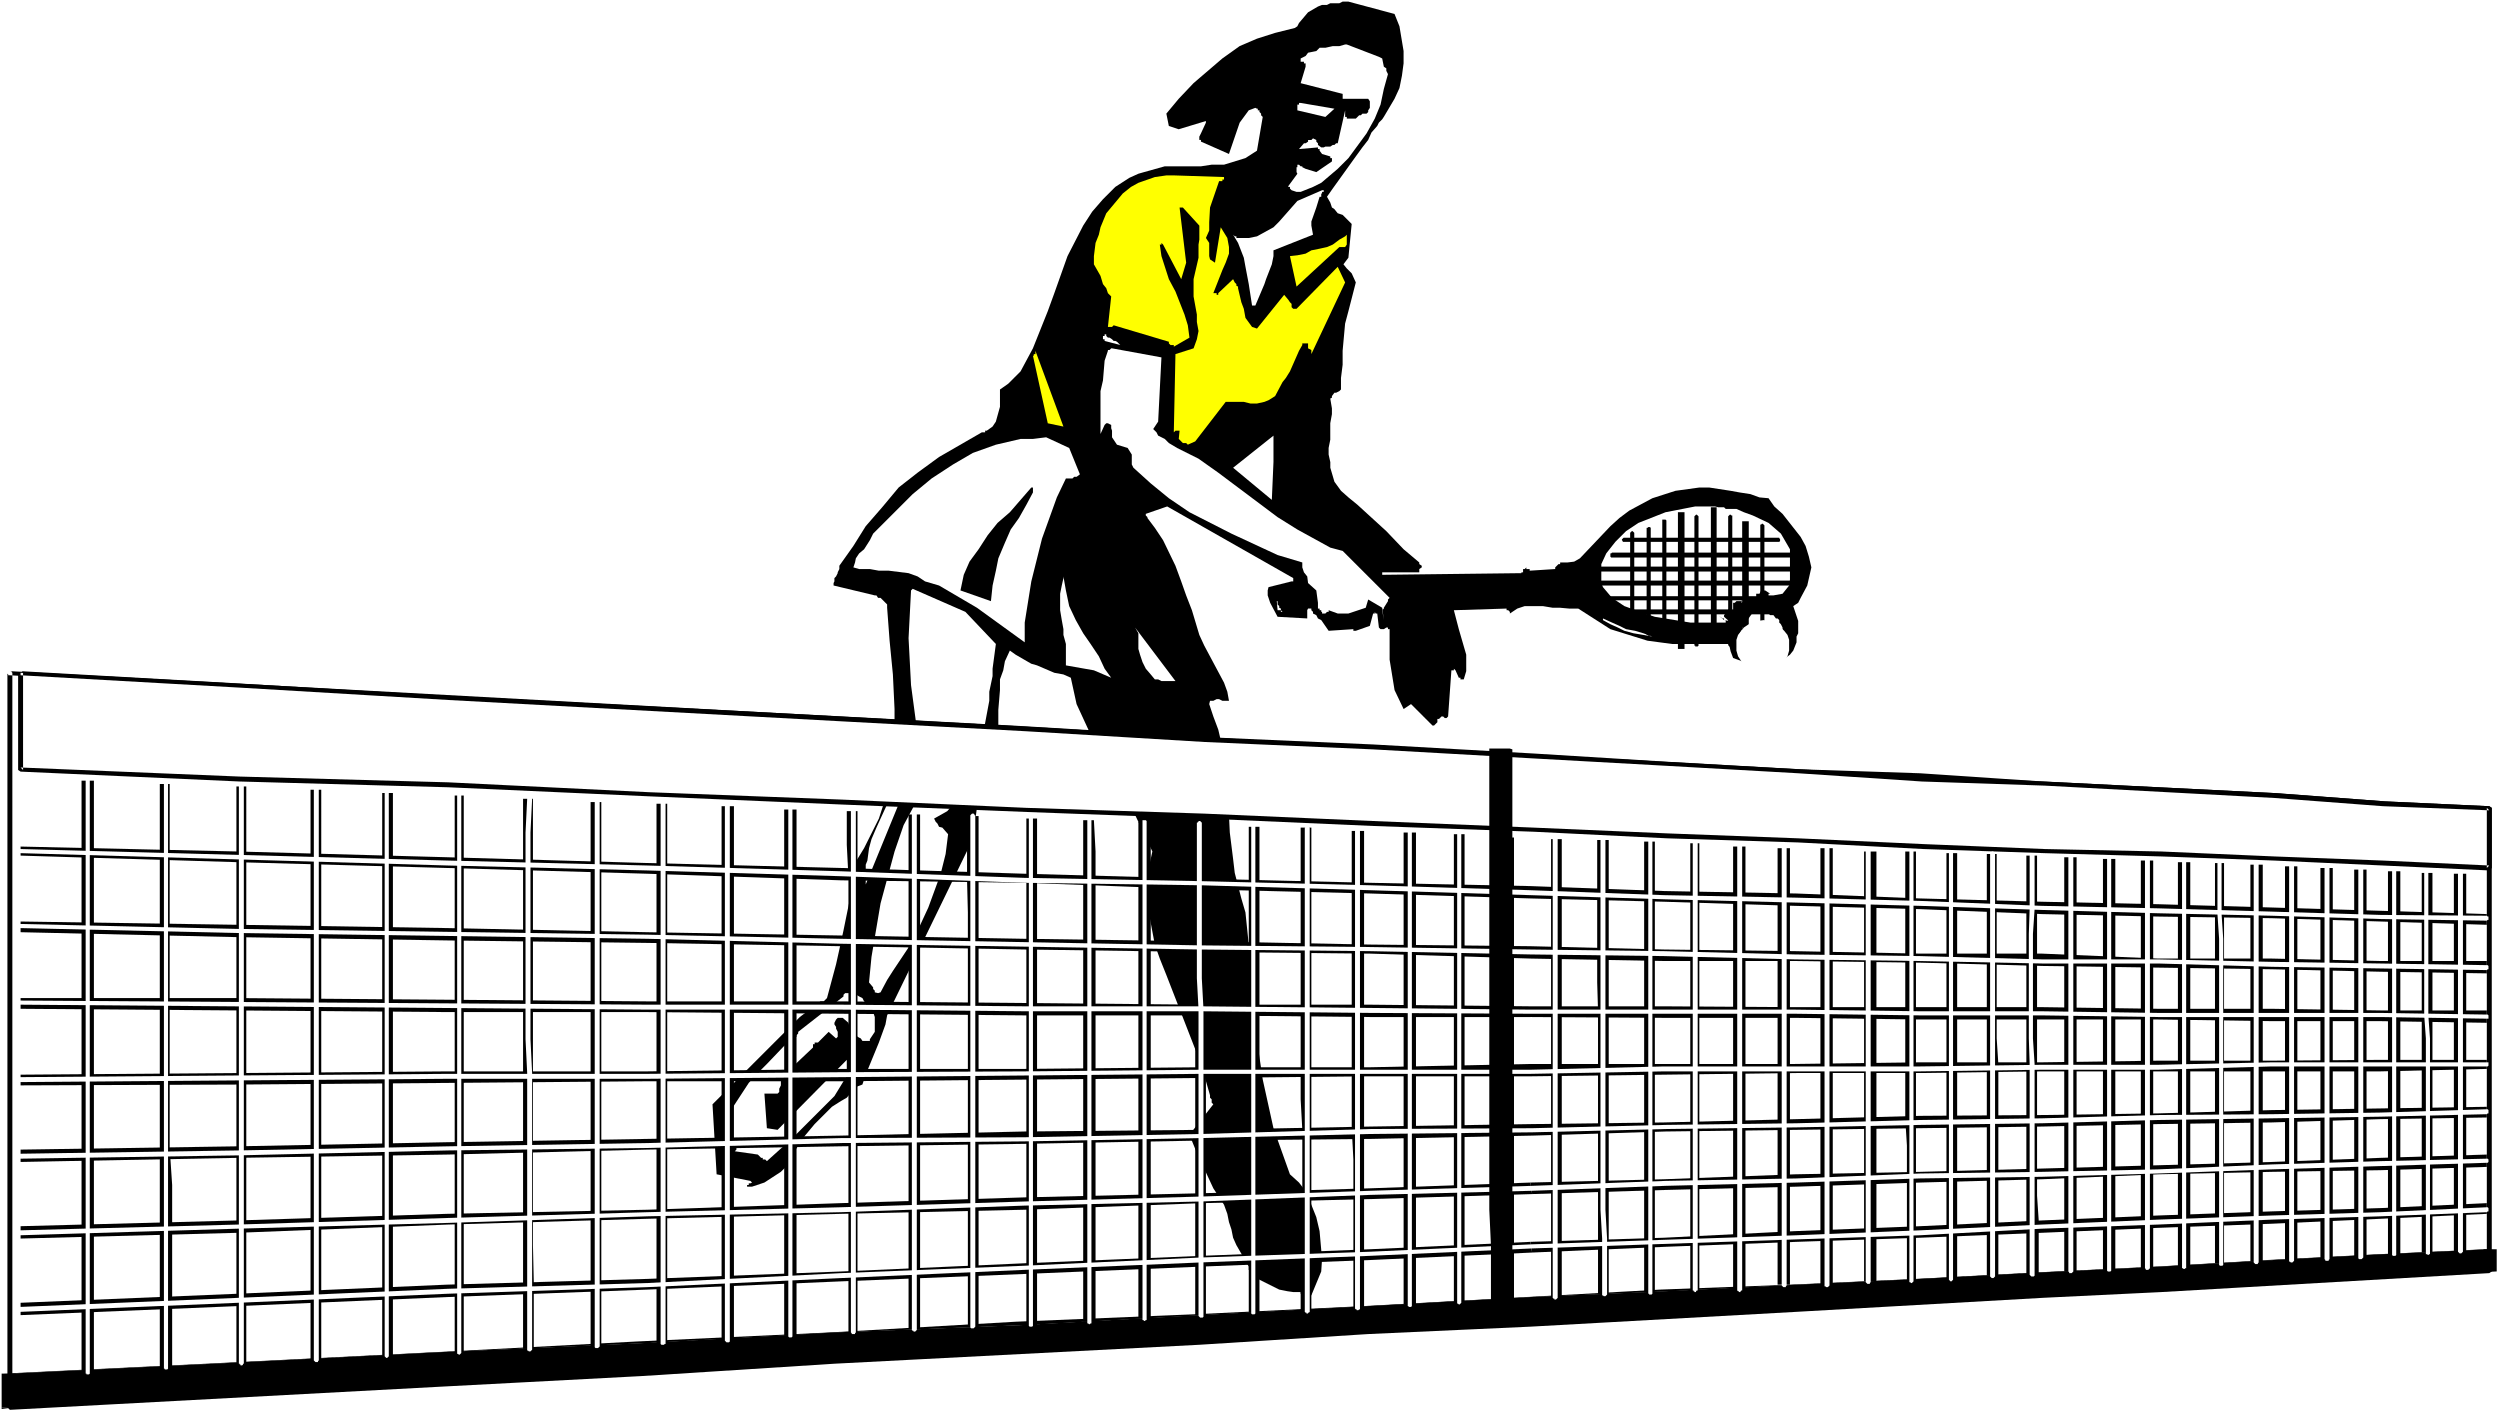
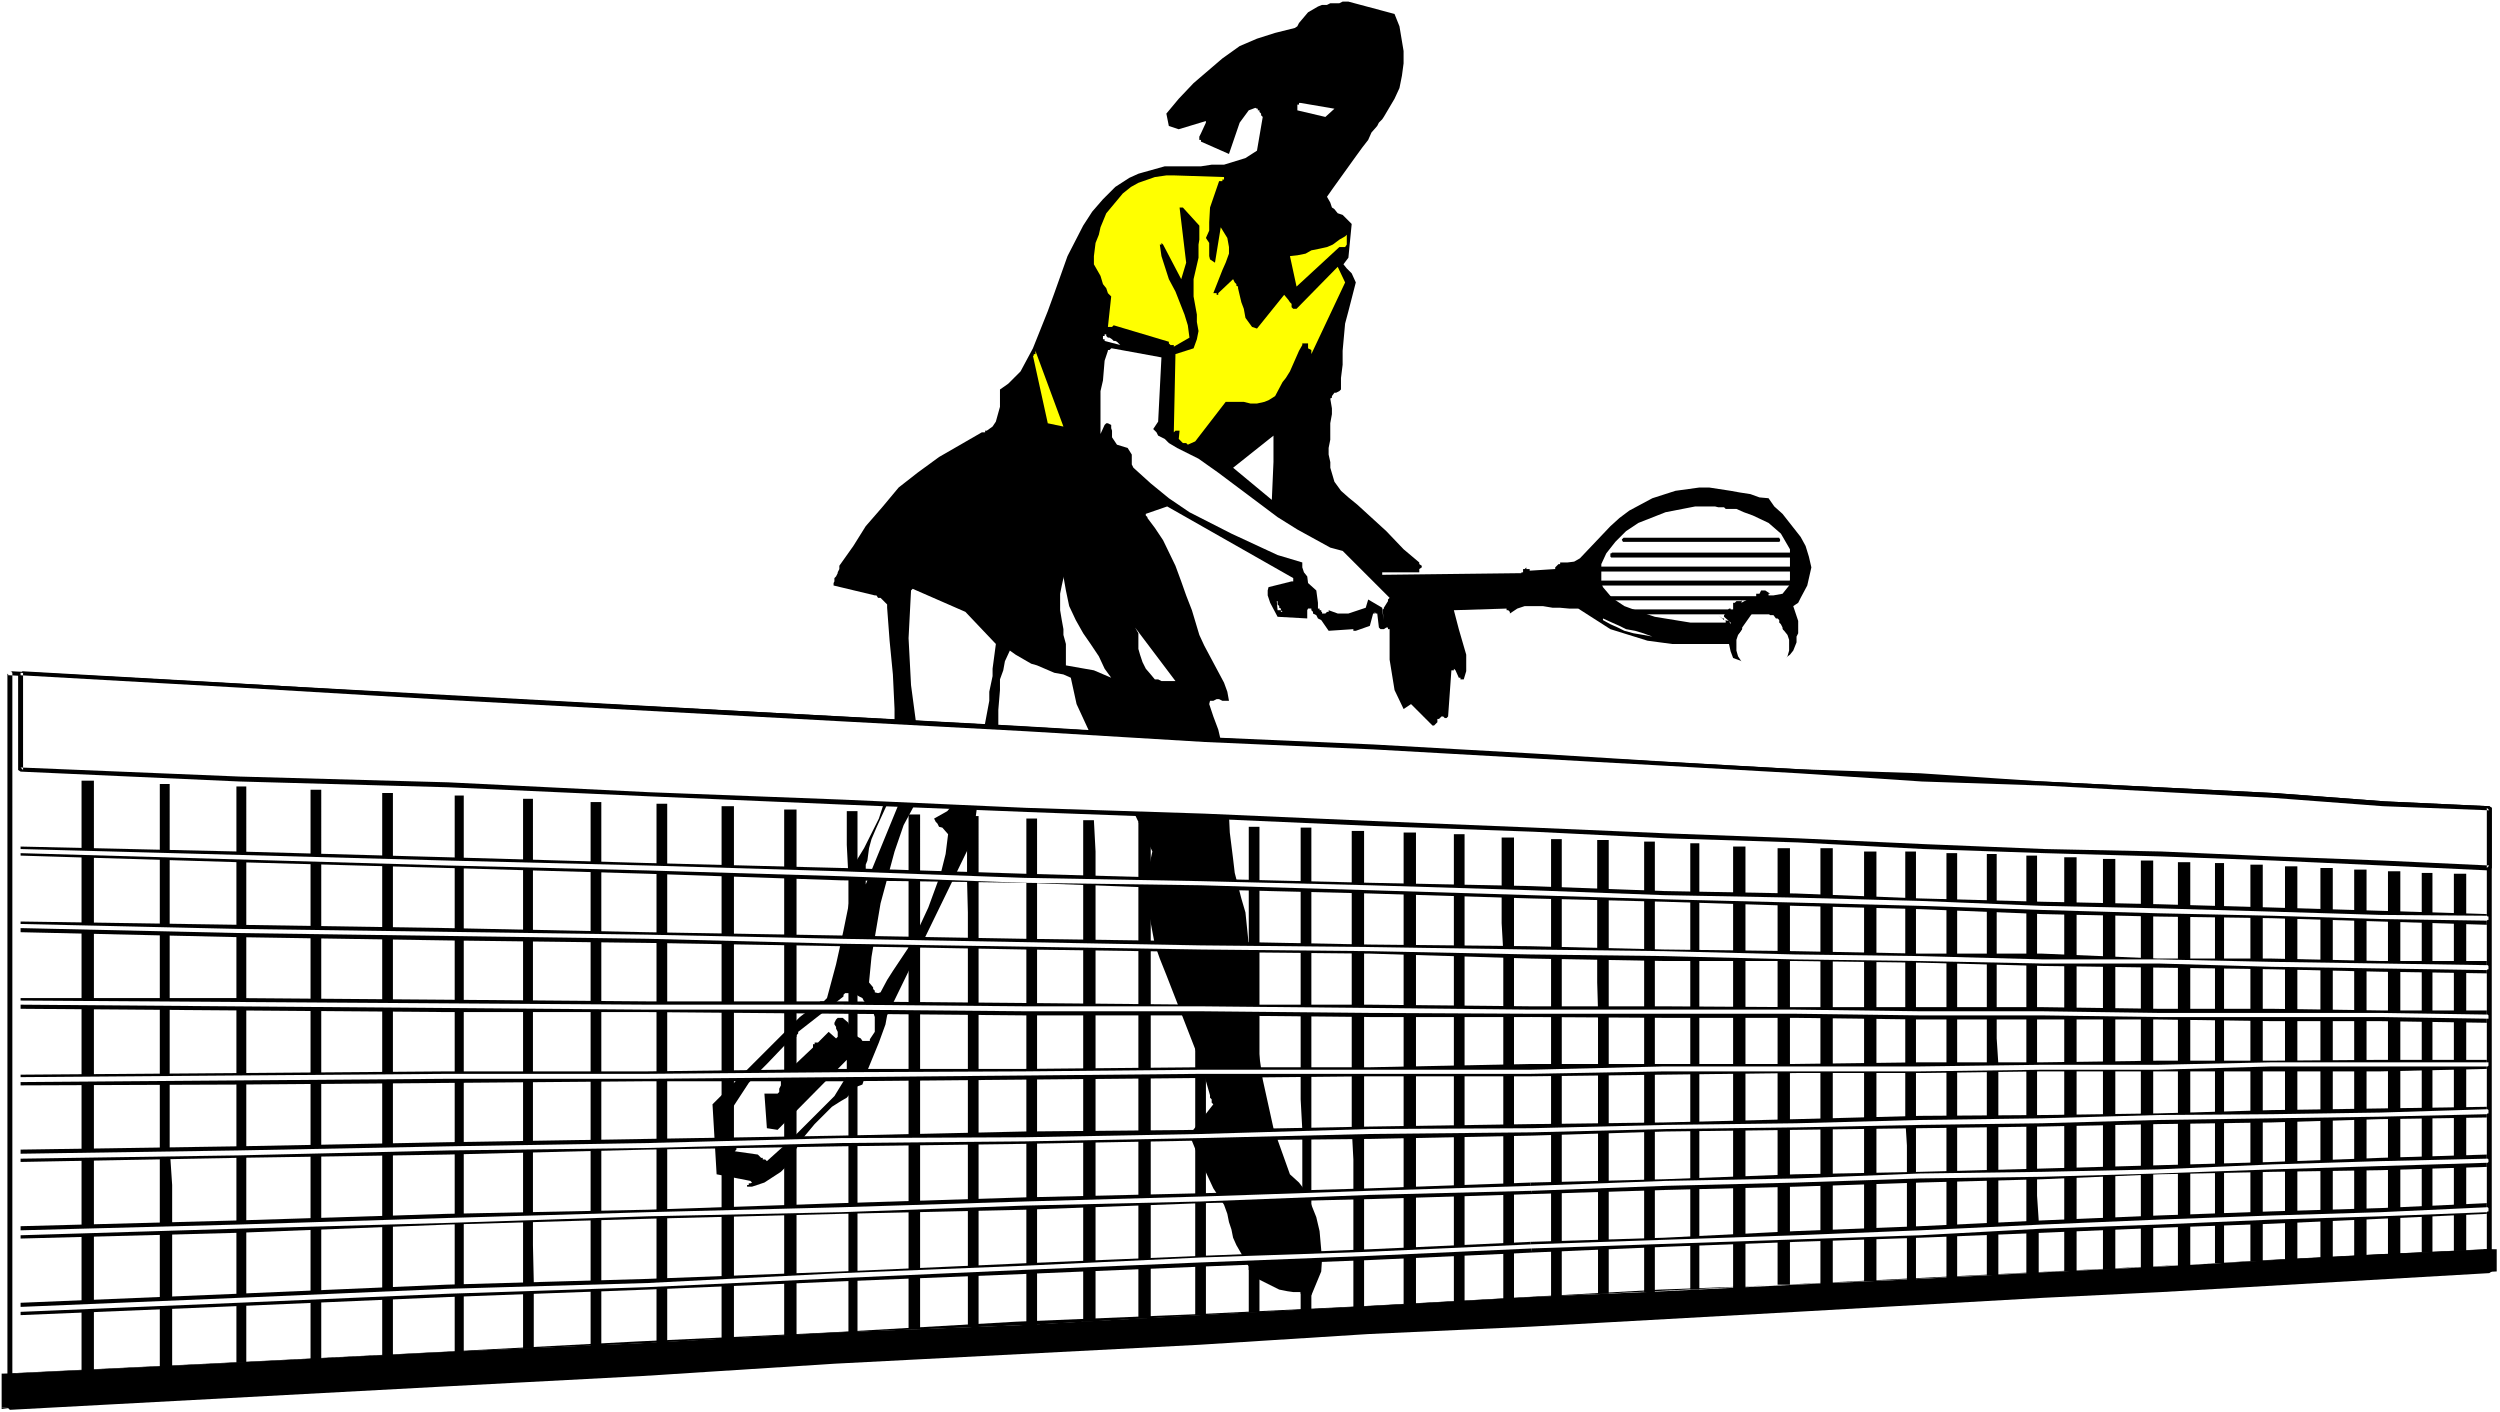
<svg xmlns="http://www.w3.org/2000/svg" fill-rule="evenodd" height="277.069" preserveAspectRatio="none" stroke-linecap="round" viewBox="0 0 3035 1715" width="490.455">
  <style>.brush0{fill:#fff}.pen1{stroke:none}.brush1{fill:#000}.brush2{fill:#ff0}</style>
  <path class="pen1 brush0" d="M0 1715h3035V0H0v1715z" />
  <path class="pen1 brush1" d="M1615 561h-69v-34 2l-49 39 47 39 2-46h69v7l5 17 8 11 9 8 11 9 35 32 21 22 19 16v2l3 2v2l-3 2v4h-45v3l169-2v-1h2v-4h2l2-2v2h4v2l31-2v-2l4-4h2v-2h9l8-1 7-4 37-39 11-10 12-9 28-15 28-9 29-4h12l26 4 11 2 13 2 11 4 11 1 7 10 10 9 22 28 6 11 4 13 3 13-5 22-8 15-3 6-6 4 6 18v15l-2 4v7l-4 10-4 5-11 8-19 3h-20l-19-7-3-8-2-9h-69l-30-4-45-14-39-25h-11l-11-1h-9l-12-2h-22l-9 3-9 6v-2l-2-2h-2v-2l-64 2 6 23 9 31v20l-3 10h-4v-2h-2l-4-9-2-2v2h-3l-4 56-2 2h-2l-2-2h-2l-3 3h-2v4l-4 4h-2l-26-26-9 6-11-23-6-37v-37h-2v-2h-2l-3 2h-4l-2-2-2-17h-2l-1-2v2h-2l-4 15-17 6h-3v-2l-30 2-9-13-4-2-2-4-4-2v-2l-2-2v-2h-4l-1 2v10l-36-2-9-17-3-9v-6l1-4 28-7h2v-4l-153-87-26 9v2l2 2v1l9 12 10 15 15 31 7 19 6 17 7 18 9 30 6 13 24 45 4 11 2 11h-8l-4-2h-3l-4 2h-4l-1 4 5 15 6 16 7 30 4 32 3 63 4 32 2 17 8 31 5 17 4 39 11 123 6 41 13 59 20 56 11 10 10 13 5 14 6 15 4 17 3 34-1 15-12 29h-9l-2-2h-2v-2h-9l-7-1-10-2-26-13-11-11v-4l-15-26-4-9-2-10-3-9-2-10-4-11-13-20-20-43-9-22 29-37-2-2v-4l-2-2v-3l-11-38-42-108-8-20-6-17-7-37-2-19v-19l2-20 4-18-25-53-44-76-11-24-12-26-7-32-9-4-11-2-21-9-7-2-19-11-7-5-6 13-2 11-4 11v13l-2 24v26l-1 24-2 25-4 9-6 22-7 9-6 4-5 38-104 214-2 11-8 22-16 39-4 12-8 3-11 13-7 4-11 7-21 21-15 18-14 23-6 11-6 6-20 13-15 5h-6v-2h2v-2h2l2-1-2-2-41-8-5-85 106-106 25-19h4l4-4 11-41 4-18 5-23 12-59 2-23 11-18 18-36 12-37 5-37 2-21v-38l-2-42-4-41-3-40v-4l-8-8h-3l-2-3h-2l-50-12v-3l1-2v-4l2-2 2-4v-1l2-4v-4l17-24 15-24 20-23 20-24 23-18 26-19 26-15 26-15h4v-2h2l7-5 4-6 5-18v-21l10-7 7-7 8-8 15-28 18-45 8-22 16-45 19-37 11-17 13-15 15-15 17-11 11-5 7-2 25-7h44l13-2h15l26-8 14-9 7-41-2-2v-2l-2-2v-2h-2v-2h-1l-2-1-8 3-11 15-13 38-34-15v-2h-2v-4l2-4 6-13v-2l-33 10-12-4-3-15 15-18 18-19 35-30 21-15 21-9 22-7 24-6 3-2 2-4 11-13 12-7 5-2h6l4-2h11l4-2h7l56 15 6 15 5 30v15l-2 15-3 15-6 13-13 22-2 3-4 4-2 4-7 8-4 9-7 9-8 11-28 39-7 10 4 7 2 6 3 2 4 5 6 2 11 11-4 41-6 8 4 5 6 6 5 11-9 35-4 15-3 33v17l-2 16v14l-2 2-4 2h-2l-3 4v2l-2 1 2 12v7l-2 11v20l-2 10v8l2 9z" />
-   <path class="pen1 brush0" d="m1633 54-7 2h-8l-9 2h-7l-4 4-10 2-3 4-6 3v4h4v2h2v4l-6 20 51 13v6h31l2 3v8l-2 3v2l-2 2h-5l-2 2h-2l-4 4h-11v-2h-2v-8l-9 40h-2l-2 2h-2l-3 2h-6l-2 1h-3l-4-3v-2l-2-2v-2l-4-2-2 2h-4v2l-3 2h-2l-6 7 23-2v2h2v2l3 4 10 3v2h2v4l-19 13-13-4-4-2v-1h-2l-2-2h-2v3h-1v6l1 2-11 15v1h2v2l2 2 6 2h5l15-6 10-5 20-17 13-13 22-30 10-18 7-17 4-19 5-18-2-4v-3l-3-2-2-10-4-2-39-15h-2zm-121 58-39 30 39-30z" />
  <path class="pen1 brush0" d="M1579 125h-2v2h-2v7l34 8 11-10-41-7z" />
  <path class="pen1 brush2" d="M1425 213h-9l-14 2-20 7-9 5-10 8-20 24-7 17-2 9-4 10-2 16v10l8 14 3 10 4 5 2 6 4 4-4 37h5l2-2 67 20v2l2 2h4v2l19-11-2-15-4-13-11-28-8-15-9-28-2-14h2v-2l2 2 22 42 6-20-8-67h4l20 22v17l-1 6v16l-6 26v21l4 22v9l2 11-2 10-4 11-22 7-2 95 2-2h5l-1 10 5 5h4l2 2 9-4 37-48h22l8 2h8l9-2 5-2 8-5 9-17 4-5 5-8 11-25 4-7v-2h7v6l4 2v5l41-87-9-19-50 51h-4l-2-2v-4l-2-2-2-3-5-6-33 41-6-2-8-11-2-11-3-8-4-17v-2l-2-1v-2l-2-2-2-4-18 17v2h-2v-2h-4l11-28 4-9 4-11v-8l-2-11-8-13-7 43-6-4-1-4v-16l-4-6 4-9v-10l1-18 11-32h4v-2h2v-3l-61-2z" />
-   <path class="pen1 brush0" d="m1605 231-30 13-22 25-7 7-20 11-10 2h-15v-2h-2l-2-2 6 10 7 18 2 11 4 21 4 26h4l11-26 2-6 7-18 2-10v-7l48-19-2-11v-5l6-17 4-13h2v-4h1v-2h2v-4 2h-2z" />
  <path class="pen1 brush2" d="m1633 287-7 4-8 6-7 3-9 2-10 2-7 4-10 2-9 1 8 37 52-48h7l2-3v-12l-2 2z" />
  <path class="pen1 brush0" d="M1341 408h-2v4h2v2l19 5-2-2-2-2-2-1h-2l-2-2-3-2h-2l-2-2v-2h-2v2zm9 15h-1l-2 2h-2v1l-4 12-2 24-3 13v52l5-11 2-2h2l4 2v4l1 3v8l6 9 13 4 5 8v12l2 4 21 19 22 18 25 17 51 26 56 26 30 9v6l2 6 4 5 1 8 10 9 2 15v7h2v2h2v2h1v2h4l2-2h2v-2l11 4h13l21-7 3-10 17 10 2 15-2-12 2-2v-1l5-8v-2l2-2-57-57-15-4-40-22-24-15-48-36-24-18-24-17-26-13-10-6-2-2-3-3-8-4-2-4-4-4 6-9 4-78-60-11z" />
  <path class="pen1 brush2" d="M1257 426v4h-2v2h-1l18 82 19 4-34-92z" />
-   <path class="pen1 brush0" d="m1270 531-16 2h-15l-30 7-28 10-24 14-26 17-23 19-48 48-4 8-7 11-6 5-4 6-1 5-2 6 7 2h13l11 2h12l24 3 11 4 9 6 17 5 46 27 58 42v-24l8-50 13-52 18-50 11-23h8l2-2h3l4-3-13-32-28-13z" />
  <path class="pen1 brush1" d="m1252 592-13 15-13 15-15 13-12 15-11 17-11 15-7 16-4 19 37 13 2-19 4-18 3-15 8-19 7-16 10-14 9-16 8-15v-6h-2z" />
  <path class="pen1 brush0" d="M2078 615h-20l-36 7-33 13-15 10-13 13-11 14-6 13v23l2 5 11 13 15 10 19 7 18 6 43 7h43v-3h-2v-2h-2l-5-4 7 6 6 1 2 4v-2l-8-7v-2l6-8h2v2l3 4v-13h2l2-2h6l1-2-1 4 11-6h7v-5h4l2-4h5l6 4h-2v2h6l11-2 8-10 1-7v-37l-11-19-15-13-19-9-11-4-9-4h-13l-2-2h-7l-4-1h-4zm-787 87-2 9-2 10v20l2 12 2 11v7l3 11v26l34 6 21 9-8-11-7-15-10-15-9-13-9-16-8-17-4-19-3-17v2zm-183 13-2 2-3 58 3 57 8 60 5 28 6 30-28 52-11 32-17 63-11 65-3 31 5 6v2l2 2v2l4 1 3-1 8-15 7-11 24-36 19-41 15-41 6-24 3-24-7-8-4-1-2-4-2-2-2-4 16-9 11-13 9-17 22-56 9-48v-11l4-19v-9l4-30-37-39-64-28zm443 15h-1l1 11h4v2h2l-2-2v-2l-2-1v-2l-2-2v-4zm-173 32 4 7v19l2 7 3 9 4 8 6 7 5 6h4l4 2h17l-49-65zm765-17h-16l-12 17v2l-1 2-2 3v11l2 2 1 4h4l8 5 3 2 4-2h5l4-1h4l11-10 6-11v-7l-2-4-2-2v-3l-2-2h-2l-3-4h-4l-2-2h-4zm-197 8 9 5 9 4 8 4 11 3 12 2 11 2 9 2 9 2-9-2-9-2-11-4-10-3-11-2-8-4-9-4-11-5v2z" />
  <path class="pen1 brush0" d="m1097 950-9 9-8 11-5 11-6 13-5 11-6 14-3 11-2 15-2 5v24l50-122h-2v-2h-2zm-65 256h-6l-2 2v2l-55 43v2l-2 2v2h-2v2l-13 9-21 22-11 11-11 12-17 26-7 11v5l-2 6v15l2 5v4l2 4h4l1-2 2 2v5l-2 2 28 4 4 4h2v2h3l2 2 30-27 37-37 15-15 11-18 4-12v-14l-84 85-13-2-3-42h16l2-2v-4l2-4v-5l2-4v-2l37-35v-4h2v-2h4l13-13 9 8 2-2v-6l-2-4v-2l-2-3v-2l2-4 2-2h6l7 6 2 7h4l2 4 1 2 2 4 4 2 2 3h9v-2l6-9v-18l-2-6-5-9-6-4-2-4-4-2-7-4h-4z" />
  <path class="pen1 brush1" d="M12 815h-2v1l-1 1v1l1 1v1h2l1227 68 216 13 565 29 161 9 150 6 149 9 280 15h-1l134 10 129 5-3-3v563l3-3-398 22-144 8-299 16-323 19-197 9-205 13-443 23-234 14-246 14-521 27 3 3V817l-1-1v-1h-4v1l-1 1v892l3 3 521-28 246-13 234-15 443-23 205-13 197-9 323-18 299-17 144-7 398-23 3-2V981l-3-2-129-6h1l-134-10-280-14-149-10-150-5-161-9-565-30-216-13L12 815z" />
  <path class="pen1 brush1" d="m12 1668 266-13 255-13 246-11 234-13 228-9 214-12 206-11 197-11 162-7 161-8 150-7 149-8 144-7 137-8 132-7 129-6v27l-129 7-132 5-137 10-144 7-149 8-150 9-161 9-162 10-197 9-205 11-215 13-228 11-234 13-246 15-255 13-266 15v-41z" />
-   <path class="pen1 brush1" d="m1853 1575-197 11-207 10-216 9-225 13-235 11-245 13-258 13-266 13h13l266-13 256-13 246-11 236-13 225-9 216-12 207-11 195-11h-11zm1178-58h-14l-129 6-134 7-136 8-143 7-149 8-153 7-158 6-162 9h11l164-7 158-8 153-7 149-8 141-7 138-8 134-7 129-6h-15 16-14 14z" />
+   <path class="pen1 brush1" d="m1853 1575-197 11-207 10-216 9-225 13-235 11-245 13-258 13-266 13h13l266-13 256-13 246-11 236-13 225-9 216-12 207-11 195-11h-11zm1178-58h-14l-129 6-134 7-136 8-143 7-149 8-153 7-158 6-162 9h11h-15 16-14 14z" />
  <path class="pen1 brush1" d="M3030 1544h1v-27h-16v27h16-1zm-1164 65 162-10 158-9 153-9 149-8 141-7 138-10 134-5 129-7h-13l-129 7-134 5-136 10-143 7-149 8-153 9-158 9-162 10h13zM2 1709h15l266-15 257-13 245-13 236-15 225-11 216-11 207-13 197-9h-13l-197 9-207 11-216 13-225 11-235 13-245 15-258 13-266 15h15H2v2l15-2H2z" />
  <path class="pen1 brush1" d="M4 1668H2v41h17v-41H2h2z" />
  <path class="pen1 brush0" d="m25 817 266 15 253 16 244 13 235 12 223 12 216 13 205 9 195 11 162 9 159 10 150 9 149 6 142 7 137 7 132 10 129 5v73l-129-6-132-5-137-6-142-3-147-6-152-8-159-5-162-8-195-7-205-9-216-8-223-9-235-9-244-12-253-7-266-11V817z" />
  <path class="pen1 brush1" d="M25 815h-2v1l-1 1v1l1 1v1h2l266 15 253 15 479 26 223 12 216 13 205 9 195 11 162 9 159 9 150 10 149 5 279 15 132 10 129 5-3-3v73l3-3-129-6-132-5-137-6-142-3-147-6-152-7-159-6-162-7-195-8-205-9-216-7-223-10-235-9-244-12-253-7-266-11 3 3V817l-1-1v-1h-4v1l-1 1v118l3 2 266 12 253 7 244 11 235 10 223 9 216 8 205 9 195 7 162 8 159 5 152 8 147 5 142 4 137 5 132 6 129 6 3-3v-73l-3-2-129-6h1l-132-10h-1l-279-14-149-6-150-9-159-9-162-10-195-11-205-9-216-13-223-12-479-25-253-15-266-15zm1833 261-195-4-205-5-214-6-223-7-235-6-242-7-255-7-264-6v11l264 8 253 7 244 7 235 8 223 3 214 8 205 5 195 6v-15zm1161 34-129-4-132-4-138-4-141-3-148-4-150-6-161-3-162-6v15l162 4 159 5 152 4 148 6 141 3 138 2 132 4 129 4v-13zM99 1307v359h15v-359H99z" />
  <path class="pen1 brush1" d="M99 948v359h15V948H99zm95 359v353h15v-221l-3-45v-87h-12zm0-355v355h12V952h-12zm93 353v350h12v-350h-12zm0-350v350h12V955h-12zm90 350v346h13v-346h-13zm0-346v346h13V959h-13zm87 346v341h13v-341h-13zm0-342v342h13V963h-13zm88 340v339h11v-339h-11zm0-337v337h11V966h-11zm83 337v335h13v-82l-1-44v-209h-12zm0-333v333h12V970h-12zm82 333v332h13v-332h-13zm0-329v329h13V974h-13zm80 329v328h13v-328h-13zm0-327v327h13V976h-13zm79 325v326h15v-326h-15zm0-322v322h15V979h-15zm76 322v321h15v-321h-15zm0-318v318h15V983h-15zm78 318v317h11v-317h-11zm-2-316v41l2 39v236h11V985h-13zm75 316v313h14v-313h-14zm0-312v312h14V989h-14zm72 312v310h13v-310h-13zm-1-310v78l1 39v193h13V991h-14zm72 310v308h13v-308h-13zm0-307v307h13V994h-13zm69 307v304h15v-304h-15zm0-305v305h15v-267l-2-38h-13zm67 305v300h15v-300h-15zm0-303v303h15V998h-15zm69 300v299h13v-299h-13zm0-298v298h13v-298h-13zm65 298v296h13v-296h-13zm0-294v294h13v-294h-13zm63 294v37l2 37v73l-2 35v112h13v-294h-13zm0-293v293h13v-293h-13zm62 293v72l2 38v180h13v-290h-15zm0-289v289h15v-289h-15zm63 289v286h15v-286h-15zm0-287v287h15v-287h-15zm61 287v283h13v-283h-13zm0-285v285h13v-285h-13zm60 285v281h13v-281h-13zm-2-281v104l2 35v142h13v-281h-15zm60 281v277h13v-277h-13zm0-279v279h13v-279h-13zm57 279v273h13v-273h-13zm-1-278v173l1 34v71h13v-278h-14zm57 278v271h13v-271h-13zm0-276v276h13v-276h-13zm56 274v270h11v-270h-11zm0-272v272h11v-272h-11zm52 272v270h15v-270h-15zm0-268v268h15v-268h-15zm54 268v264h15v-264h-15zm0-266v266h15v-266h-15zm52 266v264h15v-264h-15zm0-266v266h15v-266h-15zm53 266v260h15v-260h-15zm0-262v262h15v-262h-15zm50 262v63l2 32v164h11v-259h-13zm0-262v262h13v-262h-13zm50 258v261h13v-261h-13zm0-256v256h13v-256h-13zm49 256v257h14v-257h-14zm0-255v255h14l-2-31v-224h-12zm48 255v255h15v-65l-2-30v-160h-13zm0-253v253h13v-253h-13zm46 253v252h15v-252h-15zm0-251v251h15v-251h-15zm47 251v250h15v-250h-15zm0-249v249h15v-249h-15zm46 249v248h15v-248h-15zm0-247v247h15v-247h-15zm45 247v246h15v-246h-15zm0-245v245h15v-245h-15zm45 245v242h11v-242h-11zm0-244v244h11v-244h-11zm43 244v240h15v-240h-15zm0-242v242h15v-242h-15zm42 242v238h15v-238h-15zm0-240v240h15v-240h-15zm43 240v237h15v-237h-15zm0-238v238h15v-238h-15zm41 238v235h15v-235h-15zm0-236v236h15v-236h-15zm41 236v231h15v-231h-15zm0-234v234h15v-234h-15zm41 232v231h13v-231h-13zm0-230v230h13v-230h-13zm39 230v229h15v-229h-15zm0-229v229h15v-229h-15z" />
  <path class="pen1 brush1" d="m1858 1149-195-2-205-4-214-3-223-4-235-4-242-5-255-4-264-4v13l264 6 255 4 242 3 235 4 223 4 214 3 205 2 195 6v-15zm1161 18h-129l-132-3h-138l-141-6h-148l-152-3-159-2-162-4v15l162 3h159l152 2 148 4 141 2 138 2 132 3 129 2v-15zm-1161 55-195-2h-205l-214-2-223-2H786l-242-2-255-2H25v13l264 2 255 2h242l235 2 223 2h214l205 2h195v-13zm1161 5h-129l-132-2h-138l-141-2h-300l-159-1h-162v13l162 1h159l152 2h289l138 2h132l129 2v-15zm-1161 65-195 4h-205l-214 2h-223l-235 3H544l-255 2-264 2v13l264-1 255-2 242-2h235l223-2 214-2 205-2h195v-15zm1161-5h-129l-132 1h-138l-141 2h-148l-152 2h-321v15l162-2 159-2h152l148-2h411l129-3v-11zm-1159 78-197 3-205 4-214 2-223 5-235 4-242 4-255 5-264 4v15l264-5 255-4 242-6 235-4 223-3 214-4 207-2 195-4v-14zm1159-21-129 2-132 2-138 4-141 2-148 1-150 4-161 4-160 2v14l162-5 159-2 150-2 148-2 141-3 138-2 132-4 129-2v-13zm-1161 92-195 7-205 6-214 5-223 7-235 8-244 5-253 8-264 7v15l264-7 255-10 242-7 235-6 223-5 216-8 205-5 195-6-2-14z" />
  <path class="pen1 brush1" d="m3019 1402-129 4-132 5-138 4-141 4-148 4-152 3-159 6-162 4 2 14 162-5 159-4 150-5 148-4 141-6 138-3 132-2 129-4v-15zm-1161 106-195 9-205 8-214 9-223 10-235 9-244 7-253 11-264 11v15l264-11 255-11 242-9 235-10 223-9 216-9 205-8 195-9-2-13z" />
  <path class="pen1 brush1" d="m3019 1461-129 6-132 4-138 5-141 6-148 7-152 6-159 8-162 5 2 13 162-7 159-6 150-5 148-6 141-6 138-5 132-6 129-6v-13z" />
  <path class="pen1 brush0" d="M25 1031h-1l-1 1-1 1v1l1 1v1h2l519 15 242 6 235 7 223 8 214 3 205 6 195 6 162 5 159 4 152 4 148 5 141 4 138 3 132 4 129 2 1-1h1v-4h-1l-1-1-129-1-132-4-138-4-141-3-148-6-152-4-159-3-162-6-195-6-205-5-214-4-223-8-235-7-242-6-519-14z" />
-   <path class="pen1 brush0" d="M104 1666v2h1v1h3l1-1V946l-1-1h-3v1h-1v720zm95-6v2h1v1h3l1-1V950l-1-1h-3v1h-1v710zm91-5v1h1v1h1v1h2l1-1v-1h1V954h-1v-1l-1-1h-2v1h-1v1h-1v701zm91-4v1l1 1 1 1h3v-1l1-1V958h-1v-1l-1-1h-2v1h-1v1h-1v693zm86-5v1l1 1 1 1h1l1-1 1-1V962l-1-1v-1h-3v1l-1 1v684zm88-4v2h1l1 1h1l1-1 1-1V965l-1-1-1-1h-1l-1 1h-1v678zm85-4v2h1l1 1h2l1-1 1-1v-336l-2-41v-251l2-41-1-2h-1v-1h-2l-1 1-1 1v1l-2 41v251l2 41v335zm82-3v1l1 1h3l1-1 1-1V973h-1v-1l-1-1h-2l-1 1-1 1v662zm80-4v1l1 1h3l1-1h1V975h-1v-1l-1-1h-2l-1 1-1 1v656zm78-4v1l1 1 1 1h3l1-1V978l-1-1h-4v1l-1 1v648zm77-5v1l1 1h3l1-1V981h-4l-1 1v640zm76-4 1 1v1h4v-1l1-1V984h-1v-1l-1-1h-2v1h-1v1h-1v634zm74-4v1l1 1h1v1h2l1-1 1-1V988h-1v-2h-3l-1 1v1h-1v626zm71-3v1l1 1h3l1-1 1-1V990h-1v-1l-1-1h-2l-1 1-1 1v621zm71-2v1l1 1h3l1-1V992h-4l-1 1v616zm71-4v2h1l1 1h1l1-1h1V995l-1-1h-3l-1 1v610zm67-4v2h1l1 1h1l1-1h1V997l-1-1h-4v605zm68-4v1l1 1 1 1h3l1-1v-374l-2-37V999l-1-1-1-1h-2v1h-1v1h-1v189l2 37v372zm64-3v1l1 1h3l1-1v-593l-1-1h-3v1l-1 1v591zm65-2v1l1 1h1v1h2v-1h1l1-1v-588l-1-1v-1h-4v1l-1 1v587zm61-4v1l1 1h1v1h2l1-1h1v-582l-1-1h-4v1l-1 1v579zm64-4v2h1v1h3l1-1v-577h-1l-1-1h-1l-1 1-1 1v574zm60-3v2h1l1 1h1l1-1 1-1v-570l-1-1-1-1h-1l-1 1h-1v570zm61-2v1l1 1h1v1h1l1-1 1-1v-72l-2-34v-459h-1v-1h-2v1h-1l-1 1v458l2 34v71zm55-4v1l1 1h1v1h2l1-1 1-1v-558l-1-1v-1h-3l-1 1-1 1v557zm60-4v2h1l1 1h2l1-1 1-1v-68l-2-35v-449l-1-1-1-1h-2l-1 1-1 1v449l2 35v67zm56-2v2h1v1h3l1-1v-551h-4l-1 1v548zm54-3v1h1v1h1v1h2v-1l1-1h1v-544h-1v-1h-1v-1h-2v1h-1v1h-1v543zm54 0v1l1 1h1v1h2v-1l1-1h1v-540h-1v-1h-1v-1h-2v1h-1l-1 1v539zm54-6v1l1 1 1 1h3v-1l1-1v-532l-1-1v-1h-3l-1 1-1 1v531zm52 0v2h1l1 1h2l1-1 1-1v-532l-1-1-1-1h-2l-1 1h-1v532zm50-4v1l1 1 1 1h3v-1l1-1v-524l-1-1v-1h-3l-1 1-1 1v523zm53-1v2h1l1 1h1l1-1 1-1v-524h-1v-1h-3l-1 1v523zm48-2v1l1 1 1 1h1l1-1 1-1v-520l-1-1h-3v1h-1v519zm50-4v1l1 1 1 1h2l1-1 1-1v-514h-1v-1h-1v-1h-2v1h-1v1h-1v513zm48-2v1l1 1 1 1h3l1-1v-257l-2-31v-127l2-30v-66l-1-1-1-1h-2v1h-1v1h-1v66l-1 30v127l1 31v255zm47-3 1 1v1h3l1-1 1-1v-504h-1v-1h-1v-1h-2v1h-1v1h-1v504zm47-2v1l1 1h3l1-1v-502l-1-1h-3v1h-1v501zm46-2 1 1v1h3l1-1 1-1v-496l-1-1-1-1h-2l-1 1-1 1v496zm45-2v2h1l1 1h1l1-1h1v-495l-1-1h-3v1h-1v493zm45-4v2l1 1h3l1-1v-396l-2-30v-63l-1-1-1-1h-1l-1 1h-1v64l2 30v394zm42-2v1l1 1 1 1h3v-1l1-1v-484h-1v-1l-1-1h-2v1h-1v1h-1v483zm43-2v2h1l1 1h2l1-1 1-1v-480h-1v-1h-1v-1h-2v1h-1l-1 1v479zm43-1 1 1v1h4v-1l1-1v-476h-1v-1l-1-1h-2v1h-1v1h-1v476zm41-2v1l1 1h3l1-1 1-1v-472h-1v-1l-1-1h-2l-1 1-1 1v472zm41-4v1l1 1h3l1-1v-468l-1-1h-3v1h-1v467zm41-2v2h2v1h1l1-1h1v-262l-2-28v-175l-1-1h-2l-1 1h-1v175l2 28v260zm39-2v1l1 1 1 1h2l1-1 1-1v-460h-1v-1h-1v-1h-2v1h-1v1h-1v459z" />
  <path class="pen1 brush0" d="M25 1122h-1l-1 1-1 1v1l1 1v1h2l264 6 497 7 235 6 437 7 205 2 195 4 162 2 159 4 152 2 148 3h141l138 4 132 2 129 2 1-1h1v-4l-1-1h-1l-129-2-132-2-138-3h-141l-148-4-152-2-159-4-162-2-195-3-205-2-437-8-235-5-497-7-264-6zm0 93h-1l-1 1-1 1v1l1 1v1h2l761 6h235l223 2h214l205 2 195 1h321l152 2h148l141 2h270l129 2h2v-4l-1-1h-1l-129-2h-270l-141-2h-148l-152-2h-321l-195-2-205-2h-214l-223-2H786l-761-5zm0 93h-1l-1 1v1h-1v2l1 1h1v1h1l519-4h242l235-2 223-2 214-2h400l162-3h311l148-2h141l138-4h262l1-1v-4h-263l-138 3h-141l-148 2h-311l-162 4h-400l-214 2-223 1-235 2H544l-519 4zm0 93h-1l-1 1v1h-1v2l1 1h1v1h1l264-4 255-6 242-3 235-6 223-2 214-4 205-5 197-2 162-4 159-2 150-3 148-2 141-4 138-2 132-2 129-3 1-1h1v-4l-1-1h-1l-129 4-132 2-138 1-141 4-148 2-150 4-159 2-162 4-197 1-205 6-214 4-223 1-235 6-242 4-255 5-264 4zm0 93h-1l-1 1v1h-1v2l1 1h1v1h1l264-8 255-7 242-8 235-5 223-8 214-5 205-8 197-5 162-6 159-4 150-5 148-2 141-4 138-5 132-4 129-4h1l1-1v-3l-1-1h-1l-129 3-132 4-138 6-141 3-148 2-150 6-159 3-162 6-197 6-205 7-214 6-223 7-235 6-242 7-255 8-264 7zm0 93h-1l-1 1v1h-1v2l1 1h1v1h1l264-11 255-11 242-8 235-11 223-10 214-9 205-8 197-9 321-11 150-5 148-8 141-5 138-6 132-4 129-5 1-1h1v-4l-1-1h-1l-129 6-132 4-138 5-141 6-148 7-150 6-321 11-197 9-205 7-214 10-223 9-235 12-242 7-255 11-264 11z" />
-   <path class="pen1 brush1" d="M1808 909h25l3 1v686h-18l-4 1h-4v-85l-2-43V909zm176-261v-1l-1-1-1-1h-1l-1 1-1 1v116l1 1h3l1-1V648zm20-5v-2l-1-1h-2l-1 1h-1v130h1l1 1h2l1-1V643zm19-10v-1l-1-1h-4v148h4l1-1V633zm18 155h4V622h-8v166h4zm21-160v-1l-1-1-1-1h-1l-1 1-1 1v157h1v1h3l1-1V628zm18 147h4V616h-7v159h3zm23-147v-2h-1l-1-1h-1l-1 1-1 1v157h1v1h3l1-1V628zm16 150h4V633h-8v145h4zm23-139v-1l-1-1-1-1h-1l-1 1h-1v129h4l1-1V639z" />
  <path class="pen1 brush1" d="M1940 705h-1l-1 1v4h1l1 1h241l1-1 1-1v-3l-1-1h-242zm0 19h-2v4l1 1h243l1-1v-4h-243zm0 16-1 1h-1v4h1l1 1h219l1-1h1v-3l-1-1-1-1h-219zm0-52h-1l-1 1v4h1l1 1h241l1-1 1-1v-3l-1-1h-242zm17-17-1 1h-1v4l1 1h226l1-1v-4h-1l-1-1h-224zm15-18h-1l-1 1-1 1v1l1 1v1h190l1-1v-3h-1v-1h-188z" />
  <path class="pen1 brush0" d="m2141 753 6 1 6 2 3 2 6 4 4 4 4 5 2 6v13l-2 7-4 6-4 3-6 2-3 4-6 2h-13l-6-2-5-4-6-2-3-3-4-6-2-7v-13l2-6 4-5 3-4 6-4 5-2 6-2 7-1z" />
</svg>